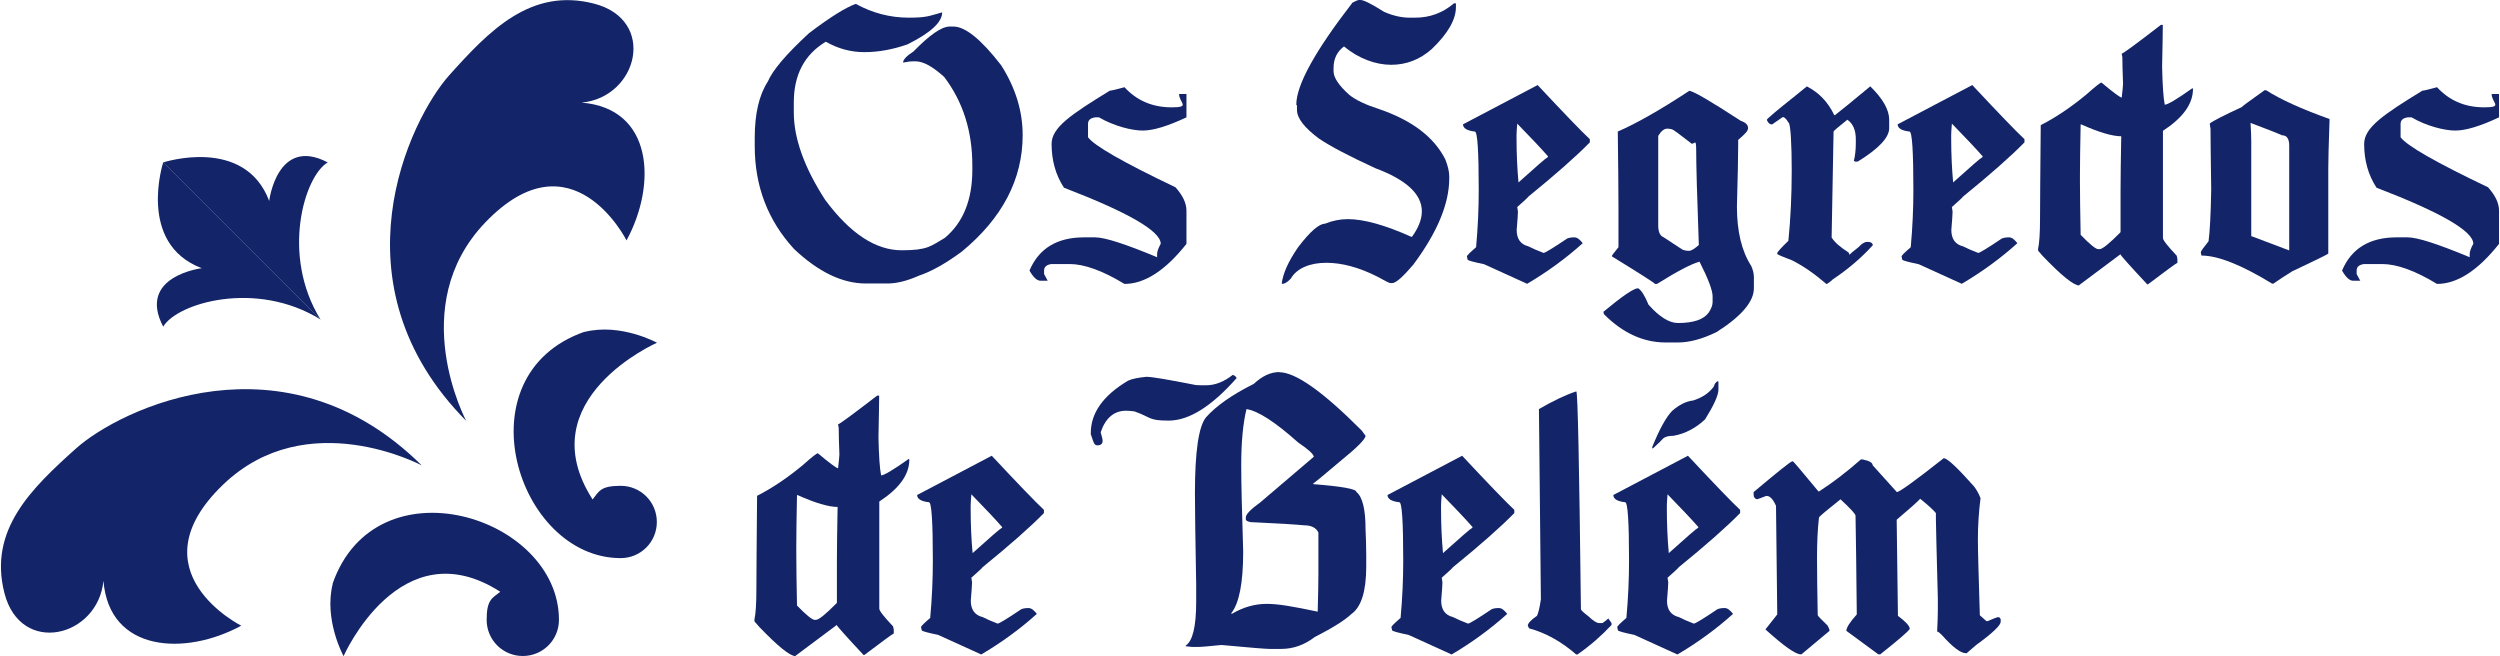
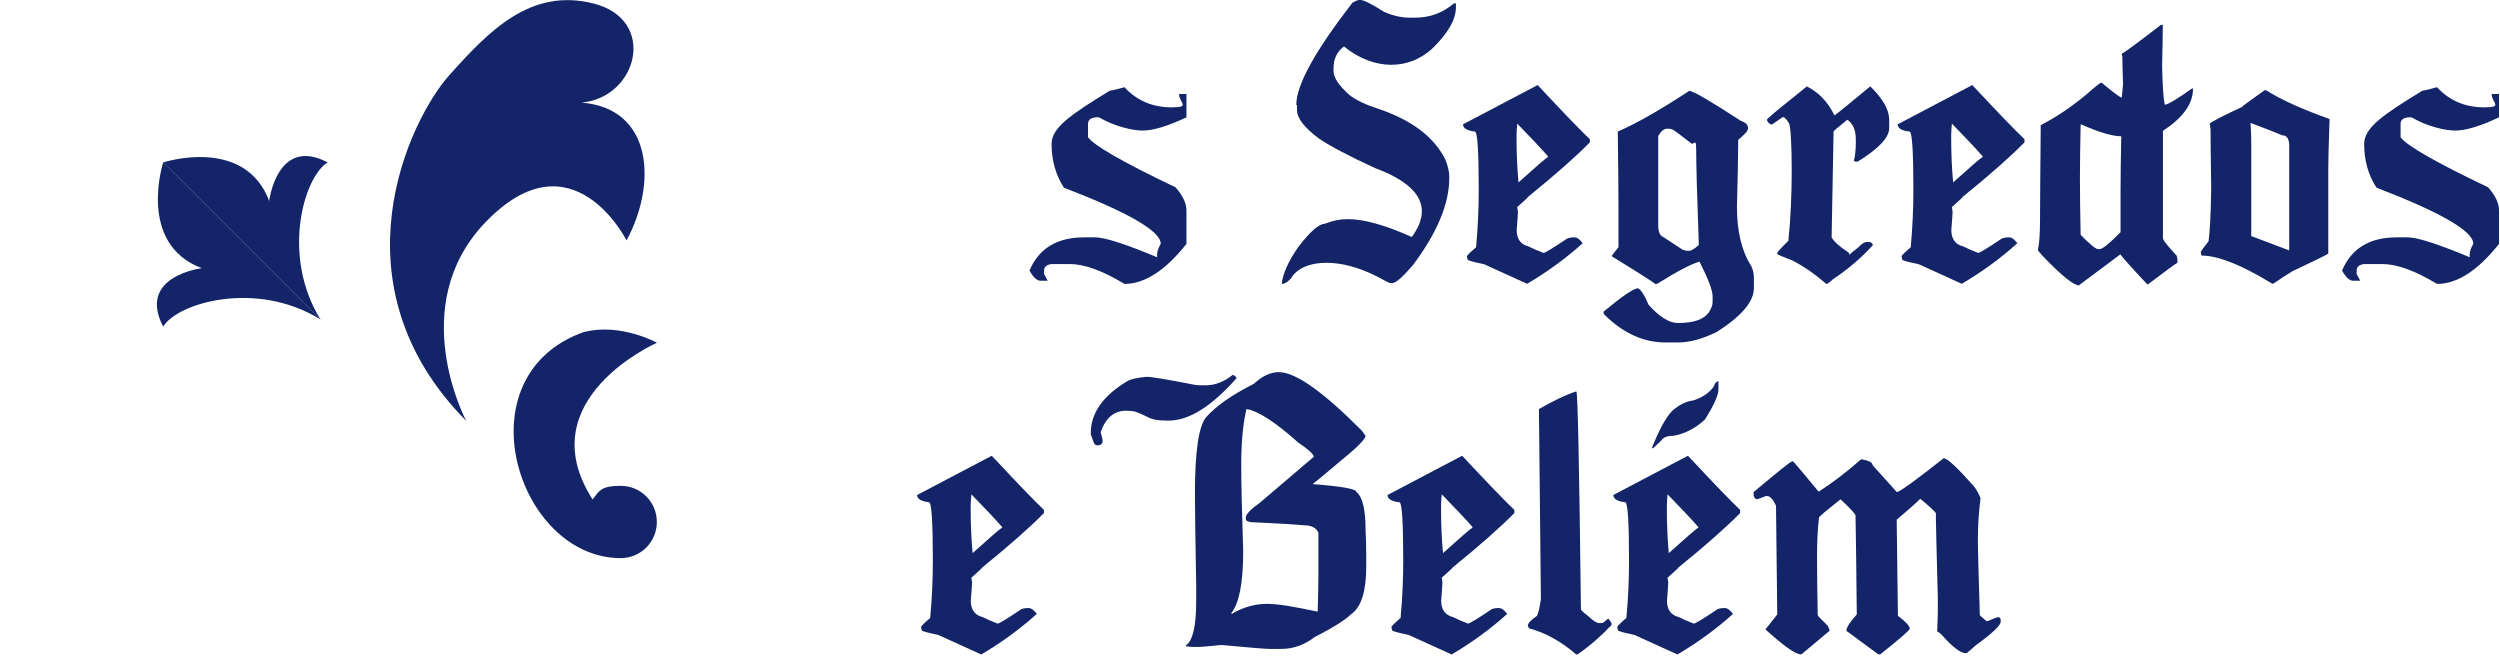
<svg xmlns="http://www.w3.org/2000/svg" height="472" width="1798" viewBox="0 0 1798 472" version="1.2">
  <title>logo site (1)</title>
  <style>
		.s0 { fill: #132568 } 
	</style>
  <filter id="f0">
    <feFlood flood-opacity="1" flood-color="#ffffff" />
    <feBlend in2="SourceGraphic" mode="normal" />
    <feComposite operator="in" in2="SourceAlpha" />
  </filter>
  <g filter="url(#f0)">
    <g id="Layer_1">
      <g>
        <g id="Layer_2-2">
          <g>
-             <path d="m615.5 2.8q18 9.9 38.1 9.9c13.4 0 14.6-1.3 24-3.8 0 7.1-8.3 14.7-24.9 23-10.9 3.8-21.2 5.6-31 5.6-9.8 0-19-2.5-27.8-7.5-15.4 9.3-23 23.8-23 43.7v7.1c0 18.7 7.5 39.7 22.6 63 17.9 24.1 36.2 36.2 55 36.2 18.8 0 20.8-3 31-8.9q19.8-16.5 19.8-48.9v-3.3c0-24.5-6.7-45.7-20.2-63.5-8.2-7.5-15.1-11.3-20.7-11.3-5.6 0-4.1 0.3-8.9 0.9 0-2.1 2.5-4.8 7.5-8 11.5-11.8 20.1-17.8 25.9-17.9h2.8c8.5 0 19.9 9.2 34.3 27.8 10.4 16.3 15.5 33.1 15.5 50.3 0 31.7-14.6 59.7-43.7 83.7-11.6 8.6-22 14.4-31 17.4-8.5 3.8-16.1 5.6-22.6 5.6h-15.5c-16.9 0-34.2-8.3-51.7-24.9-18.8-20.5-28.2-45.2-28.2-73.8v-6.1c0-17.2 3.1-30.7 9.4-40.4 3.4-8.1 13.2-19.7 29.6-34.8 15-11.4 26.3-18.5 33.9-21.2z" class="s0" />
            <path d="m808.7 62.7c8.8 9.6 20.1 14.5 34 14.5 13.9 0 5.3-3.2 5.3-9.6h5.3v16.8c-13.4 6.3-23.9 9.5-31.5 9.5-7.6 0-20.7-3.2-31.4-9.5h-2.7c-3.5 0.5-5.2 2-5.2 4.7v9.6c4.4 6.1 25.4 18.1 62.9 36 5.2 5.8 7.9 11.4 7.9 16.8v23.9c-15.2 19.2-30.1 28.8-44.6 28.8-15.8-9.6-29-14.3-39.4-14.3h-13.1c-3.5 0.5-5.3 2-5.3 4.7v2.5l2.6 4.8h-5.2c-2.5 0-5.1-2.4-7.9-7.3 6.7-15.9 19.8-23.9 39.3-23.9h7.9c7 0 21.8 4.8 44.6 14.3v-2.4c0-1.7 0.9-4.2 2.6-7.3 0-9-23.2-22.5-69.6-40.3-6-9.2-8.9-19.7-8.9-31.5 0-11.8 14-21.2 41.9-38.3 0.9 0 4.5-0.8 10.6-2.5z" class="s0" />
            <path d="m977.6 0h0.9c2.3 0 7.9 2.8 16.9 8.5q9.6 4.2 18.3 4.2h4.2c10.4 0 19.7-3.4 27.8-10.3h1.4v2.8c0 8.9-5.8 19-17.4 30.1-8.5 7.5-18.2 11.3-29.2 11.3-11 0-23.3-4.4-33.9-13.2-5 3.7-7.5 8.9-7.5 15.5v2.4c0 4.5 3.8 10.2 11.3 16.9 4.7 3.8 11.9 7.2 21.6 10.3 23.6 8.1 39.4 20.1 47.5 36.2 1.9 4.8 2.8 8.9 2.8 12.2v1.4c0 18.2-8.6 38.9-25.9 62.1-7.5 8.8-12.5 13.2-15.1 13.2h-1.4c-0.7 0-3.8-1.6-9.4-4.7-13.1-6.6-25.3-9.9-36.7-9.9-11.4 0-21.1 3.8-25.4 11.3-2.3 2.5-4.3 3.8-6.1 3.8h-0.5c0.8-7.2 4.7-16 11.8-26.3 8.6-11.3 15.1-16.9 19.3-16.9q8.1-3.3 16.5-3.3c11.4 0 26.6 4.2 45.6 12.7h0.5c4.7-6.5 7.1-12.6 7.1-18.3 0-12.3-11.1-22.7-33.4-31-18.7-8.6-32.2-15.7-40.4-21.2-10.7-7.9-16-14.8-16-20.7 0-5.9-0.2-2.6-0.5-3.8 0-14.2 13.5-38.6 40.4-73.4 2.4-1.3 4-1.9 4.7-1.9z" class="s0" />
            <path d="m1105.8 61.1c18.9 20.2 31.4 33.2 37.6 39v2.3c-9.8 10-24.5 23-44.2 39 0 0.3-2.7 2.8-8 7.5l0.5 3.3q0 2.4-0.9 13.2c0 6.4 2.8 10.4 8.5 11.8 2.7 1.4 6.4 3 10.8 4.7 1 0 6.7-3.4 16.9-10.3 1.3-0.6 3-0.9 5.2-0.9 2.2 0 3.8 1.4 6.1 4.2-12.2 11-25.6 20.7-40 29.2l-31-14.1c-7.8-1.6-11.7-2.7-11.8-3.3l-0.5-2.3q0-0.9 6.6-6.6c1.3-14.3 1.9-27.9 1.9-40.9 0-28.2-0.9-42.3-2.8-42.3-5.6-0.6-8.5-2.4-8.5-5.2l53.6-28.2zm-14.6 27.8c-0.3 3.7-0.5 6.3-0.5 8v2.8c0 11.1 0.5 21.6 1.4 31.5 12.9-11.6 19.9-17.7 21.2-18.3v-0.5c-4.9-5.6-12.3-13.4-22.1-23.5z" class="s0" />
            <path d="m1214.8 65.3q4 0 37.2 21.6c3.5 1.2 5.2 2.9 5.2 5.2 0 2.3-2.4 4.4-7.1 8.5v4.2c0 7.4-0.3 22-0.9 43.7 0 17.9 3.4 32.1 10.3 42.8 1.3 2.9 1.9 5.6 1.9 8v8c0 9.6-8.9 20.1-26.8 31.5-10.3 5-19.5 7.5-27.8 7.5h-8.9c-15.9 0-30.7-6.7-44.2-20.2-0.3-0.5-0.5-1.2-0.5-1.9 13.6-11.3 21.9-16.9 24.9-16.9 2.3 1.3 4.8 5.2 7.5 11.8 7.8 8.8 14.9 13.2 21.2 13.2 11.1 0 18.5-2.5 22.1-7.5 1.9-2.9 2.8-5.4 2.8-7.5v-4.2c0-4.2-3.1-12.5-9.4-24.9-6 1.6-16.2 7-30.6 16h-1.4c-0.5-0.8-10.8-7.4-31-19.8v-0.5c0-0.2 1.6-2.3 4.7-6.1v-28.2c0-13.3-0.2-31.7-0.5-55 13.2-5.7 30.3-15.4 51.3-29.2zm-22.2 32.4v64.4c0 4.7 1.3 7.5 3.8 8.5l13.6 8.9c1.4 0.6 3 0.9 4.7 0.9 1.7 0 3.9-1.4 7.1-4.2-1.3-35.4-1.9-58-1.9-67.7 0-9.7-1.1-4.6-3.3-5.2-8.8-6.9-13.5-10.3-14.1-10.3-1.3-0.3-2.4-0.5-3.3-0.5-2.3 0-4.5 1.7-6.6 5.2z" class="s0" />
            <path d="m1299.4 62.1q13.1 6.6 19.8 20.7h0.5c2.2-1.6 10.7-8.5 25.4-20.7 9.1 8.9 13.6 16.9 13.6 24v6.1c0 6.7-7.5 14.7-22.6 24h-1.9l-0.9-0.5c0.9-3.7 1.4-7.9 1.4-12.7v-2.8c0-6.6-2-11.3-6.1-14.1-6.5 5.2-9.8 8-9.9 8.5l-1.4 76.2c2.1 3.4 6.2 7 12.2 10.8 0.3 0.6 0.5 1.1 0.5 1.4h0.5c0.2-0.5 2.2-2.2 6.1-5.2 2.3-2.5 4.4-3.8 6.1-3.8h0.9c1.7 0 2.8 0.6 3.3 1.9v0.5c-8.1 8.9-17.6 17.1-28.7 24.5q-2 1.9-4.2 3.3h-0.5c-8.6-7.4-16.8-13-24.5-16.9-7.1-2.7-10.7-4.2-10.8-4.7v-0.5c0-0.8 2.7-3.8 8-8.9 1.6-15.8 2.4-32.8 2.4-50.8 0-18-0.8-34.3-2.4-34.3-1-1.8-2.1-3.1-3.3-3.8h-0.9l-7.5 5.2c-1.7 0-3-1.1-3.8-3.3 0-0.7 7.1-6.7 21.2-17.9l7.5-6.1z" class="s0" />
            <path d="m1418.4 61.1c18.9 20.2 31.4 33.2 37.6 39v2.3c-9.8 10-24.5 23-44.2 39 0 0.3-2.7 2.8-8 7.5l0.5 3.3q0 2.4-0.9 13.2c0 6.4 2.8 10.4 8.5 11.8 2.7 1.4 6.4 3 10.8 4.7 1 0 6.7-3.4 16.9-10.3 1.3-0.6 3-0.9 5.2-0.9 2.2 0 3.8 1.4 6.1 4.2-12.2 11-25.6 20.7-40 29.2l-31-14.1c-7.8-1.6-11.7-2.7-11.8-3.3l-0.5-2.3q0-0.9 6.6-6.6c1.3-14.3 1.9-27.9 1.9-40.9 0-28.2-0.9-42.3-2.8-42.3-5.6-0.6-8.5-2.4-8.5-5.2l53.6-28.2zm-14.6 27.8c-0.3 3.7-0.5 6.3-0.5 8v2.8c0 11.1 0.5 21.6 1.4 31.5 12.9-11.6 19.9-17.7 21.2-18.3v-0.5c-4.9-5.6-12.3-13.4-22.1-23.5z" class="s0" />
            <path d="m1495.4 205.3c-4 0-12.8-7.1-26.3-21.2l-3.3-3.8v-1.4c0.9-3.9 1.4-11.3 1.4-22.1 0-10.8 0.2-32.2 0.5-66.8 10.8-5.5 21.8-12.9 32.9-22.1 6.3-5.6 9.9-8.5 10.8-8.5 8.6 7.2 13.5 10.8 14.6 10.8v-0.5c0.6-5.3 0.9-8.5 0.9-9.4-0.3-8.1-0.5-14.6-0.5-19.3l-0.5-2.4q1.4 0 28.2-20.7h1.4c0 4.5-0.2 14.6-0.5 30.1 0.3 13.4 0.9 22.5 1.9 27.3 2.1 0 8.7-3.9 19.8-11.8 0.3 0 0.5 0.2 0.5 0.5 0 10.7-7.2 20.7-21.6 30.1v77.1c0 1.5 3.3 5.7 9.9 12.7l0.5 2.3v2.8c-1 0.4-8.1 5.6-21.2 15.5h-0.5c-12.9-13.8-19.3-21-19.3-21.6l-29.6 22.1zm29.7-38.1v-29.2c0-10 0.2-23.3 0.5-40-6.4 0-16-2.8-28.7-8.5h-0.5c-0.3 15.5-0.5 27.6-0.5 36.2v5.6c0 9.1 0.2 21.6 0.5 37.6 6.7 6.9 10.9 10.3 12.7 10.3h0.9c2.1 0 7.1-4.1 15.1-12.2z" class="s0" />
            <path d="m1628.9 64.9h0.9q15.4 9.9 45.6 20.7v0.9c-0.6 17.6-0.9 29-0.9 34.3v61.6c-1.7 1.2-10.4 5.4-25.9 12.7-4.9 3-9.4 6-13.6 8.9h-0.9c-22-13.5-39-20.2-50.8-20.2l-0.5-2.3c0-0.8 1.9-3.4 5.6-8 0.9-6.7 1.6-19.1 1.9-37.2-0.3-22.4-0.5-37-0.5-43.7-0.3-1.7-0.5-3-0.5-3.8 2.2-1.8 9.9-5.7 23-11.8 0-0.3 5.5-4.4 16.5-12.2zm-10.3 23.5c0.3 5.8 0.5 10 0.5 12.7v68.7l27.3 10.3v-75.3c0-5-1.7-7.5-5.2-7.5-3.4-1.6-11-4.5-22.6-8.9z" class="s0" />
            <path d="m1752.7 62.7c8.8 9.6 20.1 14.5 34 14.5 13.9 0 5.3-3.2 5.3-9.6h5.3v16.8c-13.4 6.3-23.9 9.5-31.5 9.5-7.6 0-20.7-3.2-31.4-9.5h-2.7c-3.5 0.5-5.2 2-5.2 4.7v9.6c4.4 6.1 25.4 18.1 62.9 36 5.2 5.8 7.9 11.4 7.9 16.8v23.9c-15.2 19.2-30.1 28.8-44.6 28.8-15.8-9.6-29-14.3-39.4-14.3h-13.1c-3.5 0.5-5.3 2-5.3 4.7v2.5l2.6 4.8h-5.2c-2.5 0-5.1-2.4-7.9-7.3 6.7-15.9 19.8-23.9 39.3-23.9h7.9c7 0 21.8 4.8 44.6 14.3v-2.4c0-1.7 0.9-4.2 2.6-7.3 0-9-23.2-22.5-69.6-40.3-6-9.2-8.9-19.7-8.9-31.5 0-11.8 14-21.2 41.9-38.3 0.9 0 4.5-0.8 10.6-2.5z" class="s0" />
-             <path d="m572.2 471.9c-4 0-12.8-7.1-26.3-21.2l-3.3-3.8v-1.4c0.9-3.9 1.4-11.3 1.4-22.1 0-10.8 0.2-32.2 0.5-66.8 10.8-5.5 21.8-12.9 32.9-22.1 6.3-5.6 9.9-8.5 10.8-8.5 8.6 7.2 13.5 10.8 14.6 10.8v-0.5c0.6-5.3 0.9-8.5 0.9-9.4-0.3-8.1-0.5-14.6-0.5-19.3l-0.5-2.4q1.3 0 28.2-20.7h1.4c0 4.5-0.2 14.6-0.5 30.1 0.3 13.4 0.9 22.5 1.9 27.3 2.1 0 8.7-3.9 19.8-11.8 0.3 0 0.5 0.2 0.5 0.5 0 10.7-7.2 20.7-21.6 30.1v77.1c0 1.5 3.3 5.7 9.9 12.7l0.5 2.3v2.8c-1 0.4-8.1 5.6-21.2 15.5h-0.5c-12.9-13.8-19.3-21-19.3-21.6l-29.6 22.1zm29.7-38.1v-29.2c0-10 0.2-23.3 0.5-40-6.4 0-16-2.8-28.7-8.5h-0.5c-0.3 15.5-0.5 27.6-0.5 36.2v5.6c0 9.1 0.2 21.6 0.5 37.6 6.7 6.9 10.9 10.3 12.7 10.3h0.9c2.1 0 7.1-4.1 15.1-12.2z" class="s0" />
            <path d="m713.2 327.7c18.9 20.2 31.4 33.2 37.6 39v2.3c-9.8 10-24.5 23-44.2 39 0 0.3-2.7 2.8-8 7.5l0.5 3.3q0 2.4-0.9 13.2c0 6.4 2.8 10.4 8.5 11.8 2.7 1.4 6.4 3 10.8 4.7 1 0 6.7-3.4 16.9-10.3 1.3-0.6 3-0.9 5.2-0.9 2.2 0 3.8 1.4 6.1 4.2-12.2 11-25.6 20.7-40 29.2l-31-14.1c-7.8-1.6-11.7-2.7-11.8-3.3l-0.5-2.3q0-0.9 6.6-6.6c1.3-14.3 1.9-27.9 1.9-40.9 0-28.2-0.9-42.3-2.8-42.3-5.6-0.6-8.5-2.4-8.5-5.2l53.6-28.2zm-14.6 27.8c-0.3 3.7-0.5 6.3-0.5 8v2.8c0 11.1 0.5 21.6 1.4 31.5 12.9-11.6 19.9-17.7 21.2-18.3v-0.5c-4.9-5.6-12.3-13.4-22.1-23.5z" class="s0" />
            <path d="m920 267.7c11.8 0 31.5 14 59.3 41.9l2.8 3.8c0 2.4-6.3 8.7-18.8 18.8-10.9 9.3-17.2 14.4-18.8 15.5v0.5c20.7 1.6 31 3.5 31 5.6 4.4 3.5 6.6 12.5 6.6 26.8 0.3 6 0.5 12.4 0.5 19.3v7.5c0 17.9-3.6 29.3-10.8 34.3-4.5 4.3-13.2 9.8-26.3 16.5-7.3 5.6-15.3 8.5-24 8.5h-8.5c-2.5 0-14-0.9-34.3-2.8h-0.5c-8.5 0.9-14.3 1.4-17.4 1.4h-3.3l-4.7-0.5v-0.5q7.5-5 7.5-31.5v-12.2c-0.6-33.3-0.9-55.3-0.9-65.9 0-30 2.7-48.2 8-54.6 7.3-8.2 18.7-16.2 34.3-24 6-5.6 12.1-8.5 18.3-8.5zm-23.5 26.4c-2.5 10.3-3.8 23.6-3.8 40 0 16.4 0.5 30.6 1.4 62.6 0 22.3-2.8 37-8.5 44.2v0.5h0.5c8-4.7 16.3-7.1 24.9-7.1 8.6 0 19 1.9 36.7 5.6 0.3-11.8 0.5-20.8 0.5-26.8v-30.1c-1.6-3.4-5-5.2-10.3-5.2-6-0.6-18.8-1.4-38.6-2.3-2.2-0.5-3.3-1.2-3.3-1.9v-1.4c0-2.3 3.4-5.9 10.3-10.8l38.6-32.9c-0.2-1.9-3.9-5.3-11.3-10.3q-24.7-22.1-37.2-24zm-9.9-24.5c1.3 0.4 2.3 1.2 2.8 2.3q-27 30.6-48.9 30.6c-14.6 0-12.2-2.2-24.5-6.6-2-0.3-4.1-0.5-6.1-0.5-8.7 0-14.8 5.2-18.3 15.5 0.9 3.1 1.4 5.1 1.4 6.1 0 2.2-1.3 3.3-3.8 3.3-2.5 0-2.8-2.7-4.7-8v-0.9c0-14.4 8.9-27 26.8-37.6 2.7-1.3 7.1-2.2 13.2-2.8 3.8 0 15.1 1.9 33.9 5.6 0.9 0.3 2.8 0.5 5.6 0.5h3.3c6.6 0 13-2.5 19.3-7.5z" class="s0" />
            <path d="m1051.5 327.7c18.9 20.2 31.4 33.2 37.6 39v2.3c-9.8 10-24.5 23-44.2 39 0 0.3-2.7 2.8-8 7.5l0.5 3.3q0 2.4-0.9 13.2c0 6.4 2.8 10.4 8.5 11.8 2.7 1.4 6.4 3 10.8 4.7 1 0 6.7-3.4 16.9-10.3 1.3-0.6 3-0.9 5.2-0.9 2.2 0 3.8 1.4 6.1 4.2-12.2 11-25.6 20.7-40 29.2l-31-14.1c-7.8-1.6-11.7-2.7-11.8-3.3l-0.5-2.3q0-0.9 6.6-6.6c1.3-14.3 1.9-27.9 1.9-40.9 0-28.2-0.9-42.3-2.8-42.3-5.6-0.6-8.5-2.4-8.5-5.2l53.6-28.2zm-14.6 27.8c-0.3 3.7-0.5 6.3-0.5 8v2.8c0 11.1 0.5 21.6 1.4 31.5 12.9-11.6 19.9-17.7 21.2-18.3v-0.5c-4.9-5.6-12.3-13.4-22.1-23.5z" class="s0" />
            <path d="m1133.7 281.6q1.5 0 3.3 156.6c0 0.6 1.9 2.4 5.6 5.2 3.2 3.1 5.7 4.7 7.5 4.7h2.4q2-1.3 4.2-3.3l2.3 3.3v1.4c-7.3 7.8-15.4 14.9-24.5 21.2h-0.9c-10.7-9.3-22-15.6-33.9-18.8l-0.9-1.9c0-1.7 2.2-4.1 6.6-7.1 0.9-1.8 1.9-5.7 2.8-11.8l-1.4-136.9c10.4-6 19.4-10.3 26.8-12.7z" class="s0" />
            <path d="m1213.9 327.7c18.9 20.2 31.4 33.2 37.6 39v2.3c-9.8 10-24.5 23-44.2 39 0 0.3-2.7 2.8-8 7.5l0.5 3.3q0 2.4-0.9 13.2c0 6.4 2.8 10.4 8.5 11.8 2.7 1.4 6.4 3 10.8 4.7 1 0 6.7-3.4 16.9-10.3 1.3-0.6 3-0.9 5.2-0.9 2.2 0 3.8 1.4 6.1 4.2-12.2 11-25.6 20.7-40 29.2l-31-14.1c-7.8-1.6-11.7-2.7-11.8-3.3l-0.5-2.3q0-0.9 6.6-6.6c1.3-14.3 1.9-27.9 1.9-40.9 0-28.2-0.9-42.3-2.8-42.3-5.6-0.6-8.5-2.4-8.5-5.2l53.6-28.2zm21.4-53.6c0.4 0 0.6 0.3 0.6 0.6v5.5c0 4-3.2 11.1-9.6 21.4-6.7 6.3-14.3 10.3-22.6 11.8-4.1 0-6.8 0.9-8.2 2.6 0 0.2-2.2 2.3-6.7 6.5h-0.4c0-0.2 0-0.5-0.2-0.8 5.2-12.9 10-21.6 14.3-26.1 5.1-4.5 10.2-7 15.3-7.6 6.6-2.1 11.6-5.5 14.9-10.2 0.3-1.6 1.1-2.7 2.4-3.5h0.2zm-36 81.4c-0.3 3.7-0.5 6.3-0.5 8v2.8c0 11.1 0.5 21.6 1.4 31.5 12.9-11.6 19.9-17.7 21.2-18.3v-0.5c-4.9-5.6-12.3-13.4-22.1-23.5z" class="s0" />
            <path d="m1398.1 329.6c2.4 0 9.6 6.7 21.6 20.2 2 2.6 3.5 5.4 4.7 8.5-1.3 10.1-1.9 20-1.9 29.6 0 9.6 0.5 23.5 1.4 54.6l4.7 4.2h0.9c4.5-1.9 6.8-2.8 7.1-2.8h0.9c0.5 0 0.9 0.5 1.4 1.4v1.9c0 2.4-5.3 7.6-16 15.5-0.3 0-3.1 2.4-8.5 7.1h-0.5q-5.7 0-17.4-13.2-2.4-2.4-3.3-2.4c0.3-6.7 0.5-11.8 0.5-15.1v-8.5c-0.9-34.7-1.4-53.9-1.4-57.4v-4.2c-1.7-2.1-5.5-5.6-11.3-10.3-1.3 1.6-7 6.7-16.9 15.1l0.9 69.1c5.6 4.2 8.5 7.3 8.5 9.4-1 1.8-8.1 7.9-21.2 18.3h-1.4l-23-16.9c0-2.3 2.5-6.2 7.5-11.8-0.3-31.5-0.6-55.2-0.9-71 0-1.2-3.6-5.1-10.8-11.8-10.3 8.2-15.5 12.5-15.5 13.2-0.9 7.8-1.4 17.4-1.4 28.7 0 11.3 0.2 23 0.5 41.4 0 0.5 2.4 3 7.1 7.5 0.9 1.6 1.4 2.8 1.4 3.8l-20.2 16.9h-0.5c-3.8 0-12.2-6-25.4-17.9l8.5-10.8c-0.6-48-0.9-74-0.9-78.1-2.1-4.7-4.3-7.1-6.6-7.1h-0.5q-6.2 2.4-6.6 2.4-2.4-0.7-2.4-3.3v-1.9c17.5-14.7 26.7-22.1 27.8-22.1h0.5q0.4 0 18.3 21.6h0.5c9.4-6 19.4-13.6 30.1-23h0.9q7.5 1.4 7.5 4.2l17.4 19.3c1.9 0 13.2-8.2 33.9-24.5z" class="s0" />
          </g>
        </g>
        <g id="Calque_1">
          <g>
            <g>
              <path d="m420.4 238.6c-89.4 31.2-48.7 162.8 26 162.8 14.4 0 26-11.6 26-26 0-14.4-11.6-26-26-26-14.4 0-15.5 3.8-20.2 9.8-46.3-72 46.3-112.7 46.3-112.7 0 0-26-14.3-52-7.8z" class="s0" />
-               <path d="m239.2 419.8c31.2-89.4 162.8-48.7 162.8 26 0 14.4-11.6 26-26 26-14.4 0-26-11.6-26-26 0-14.4 3.8-15.5 9.8-20.2-72-46.3-112.7 46.3-112.7 46.3 0 0-14.3-26-7.8-52z" class="s0" />
            </g>
            <g>
-               <path d="m303.5 334.9c-98.8-98-217-40.9-248.9-12.3-31.9 28.6-63.1 58.5-51.4 104 11.7 45.5 67.3 31.7 71.2-8.9 4.1 51.5 58.8 54.2 99.1 32.3 0 0-78-39.1-13-101.5 60.4-58 143-13.7 143-13.7z" class="s0" />
              <path d="m335.5 302.9c-98-98.8-40.9-217-12.3-248.9 28.6-31.9 58.5-63.1 104-51.4 45.5 11.7 31.7 67.3-8.9 71.2 51.5 4.1 54.2 58.8 32.3 99.1 0 0-39.1-78-101.5-13-58 60.4-13.7 143-13.7 143z" class="s0" />
            </g>
            <g>
              <path d="m230.4 229.8l-113-113c0 0 58.5-19.1 76.2 27.7 0 0 5.7-46.8 42.1-27.7-16.9 9.9-33.8 66.7-5.2 113z" class="s0" />
              <path d="m117.4 235c-19.1-36.4 27.7-42.1 27.7-42.1-46.8-17.7-27.7-76.2-27.7-76.2l113 113c-46.3-28.6-103-11.7-113 5.2z" class="s0" />
            </g>
          </g>
        </g>
      </g>
      <path d="m1 882h202v215h-202z" class="s0" fill-rule="evenodd" />
    </g>
  </g>
</svg>